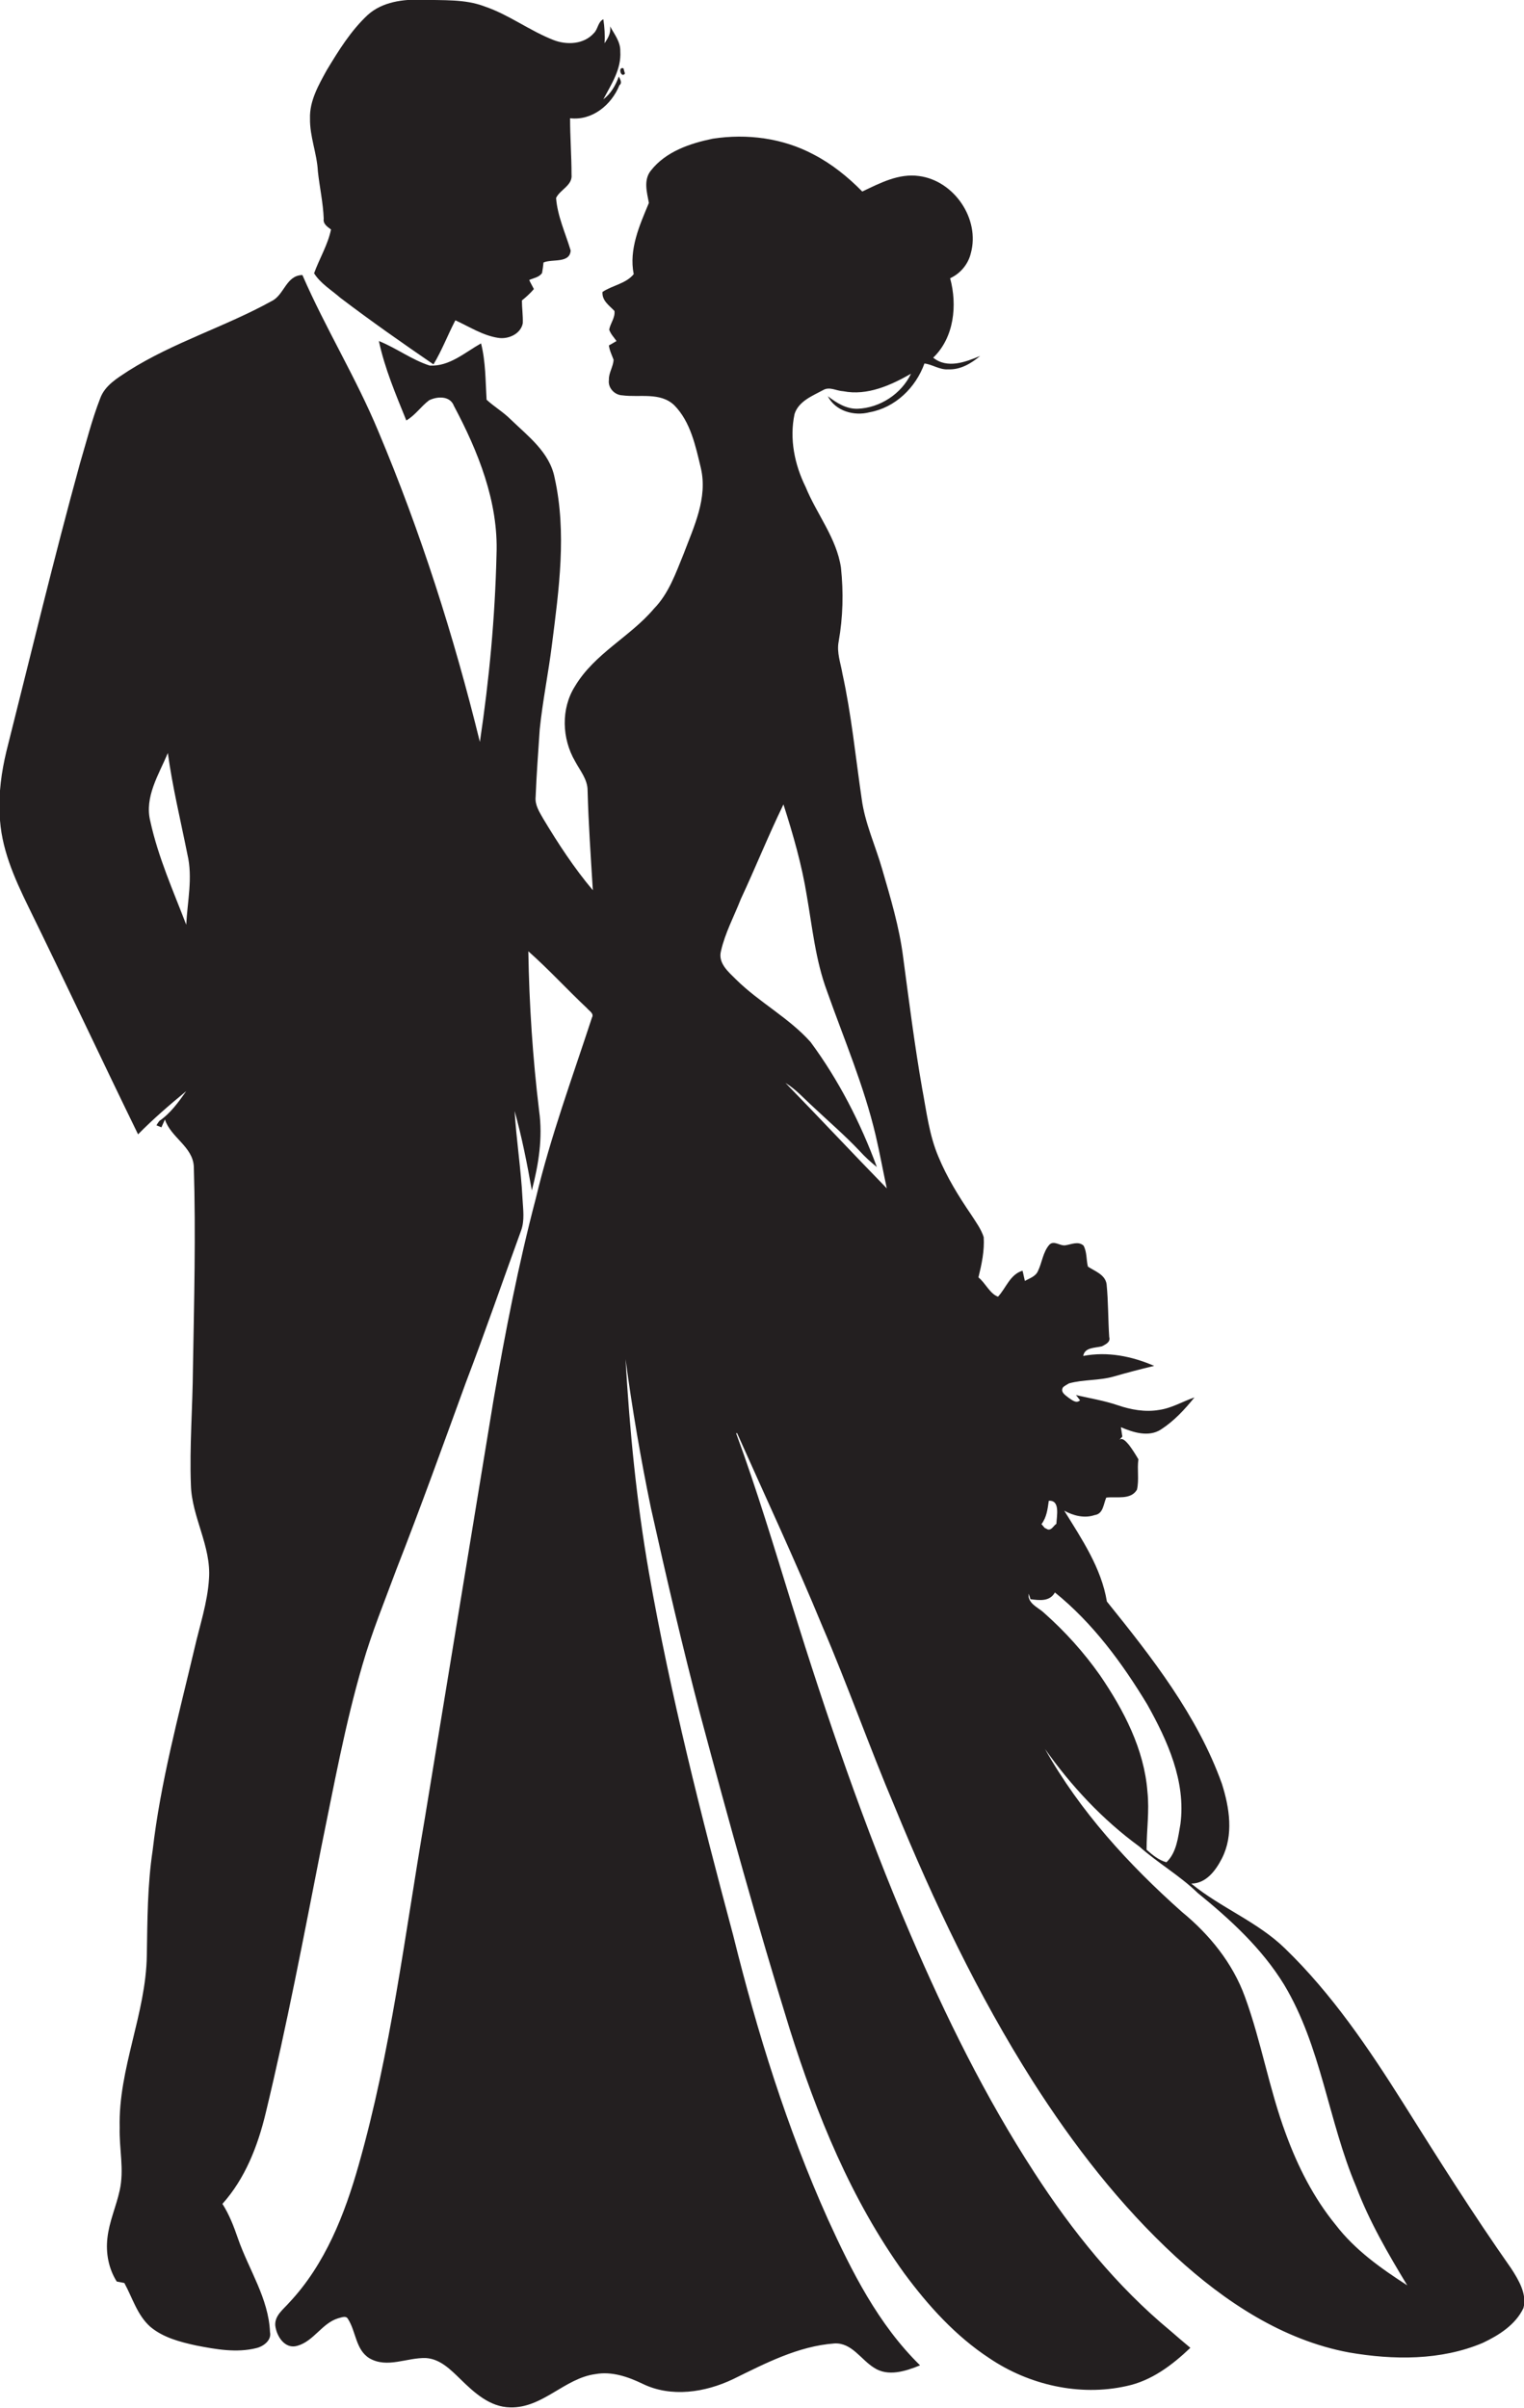
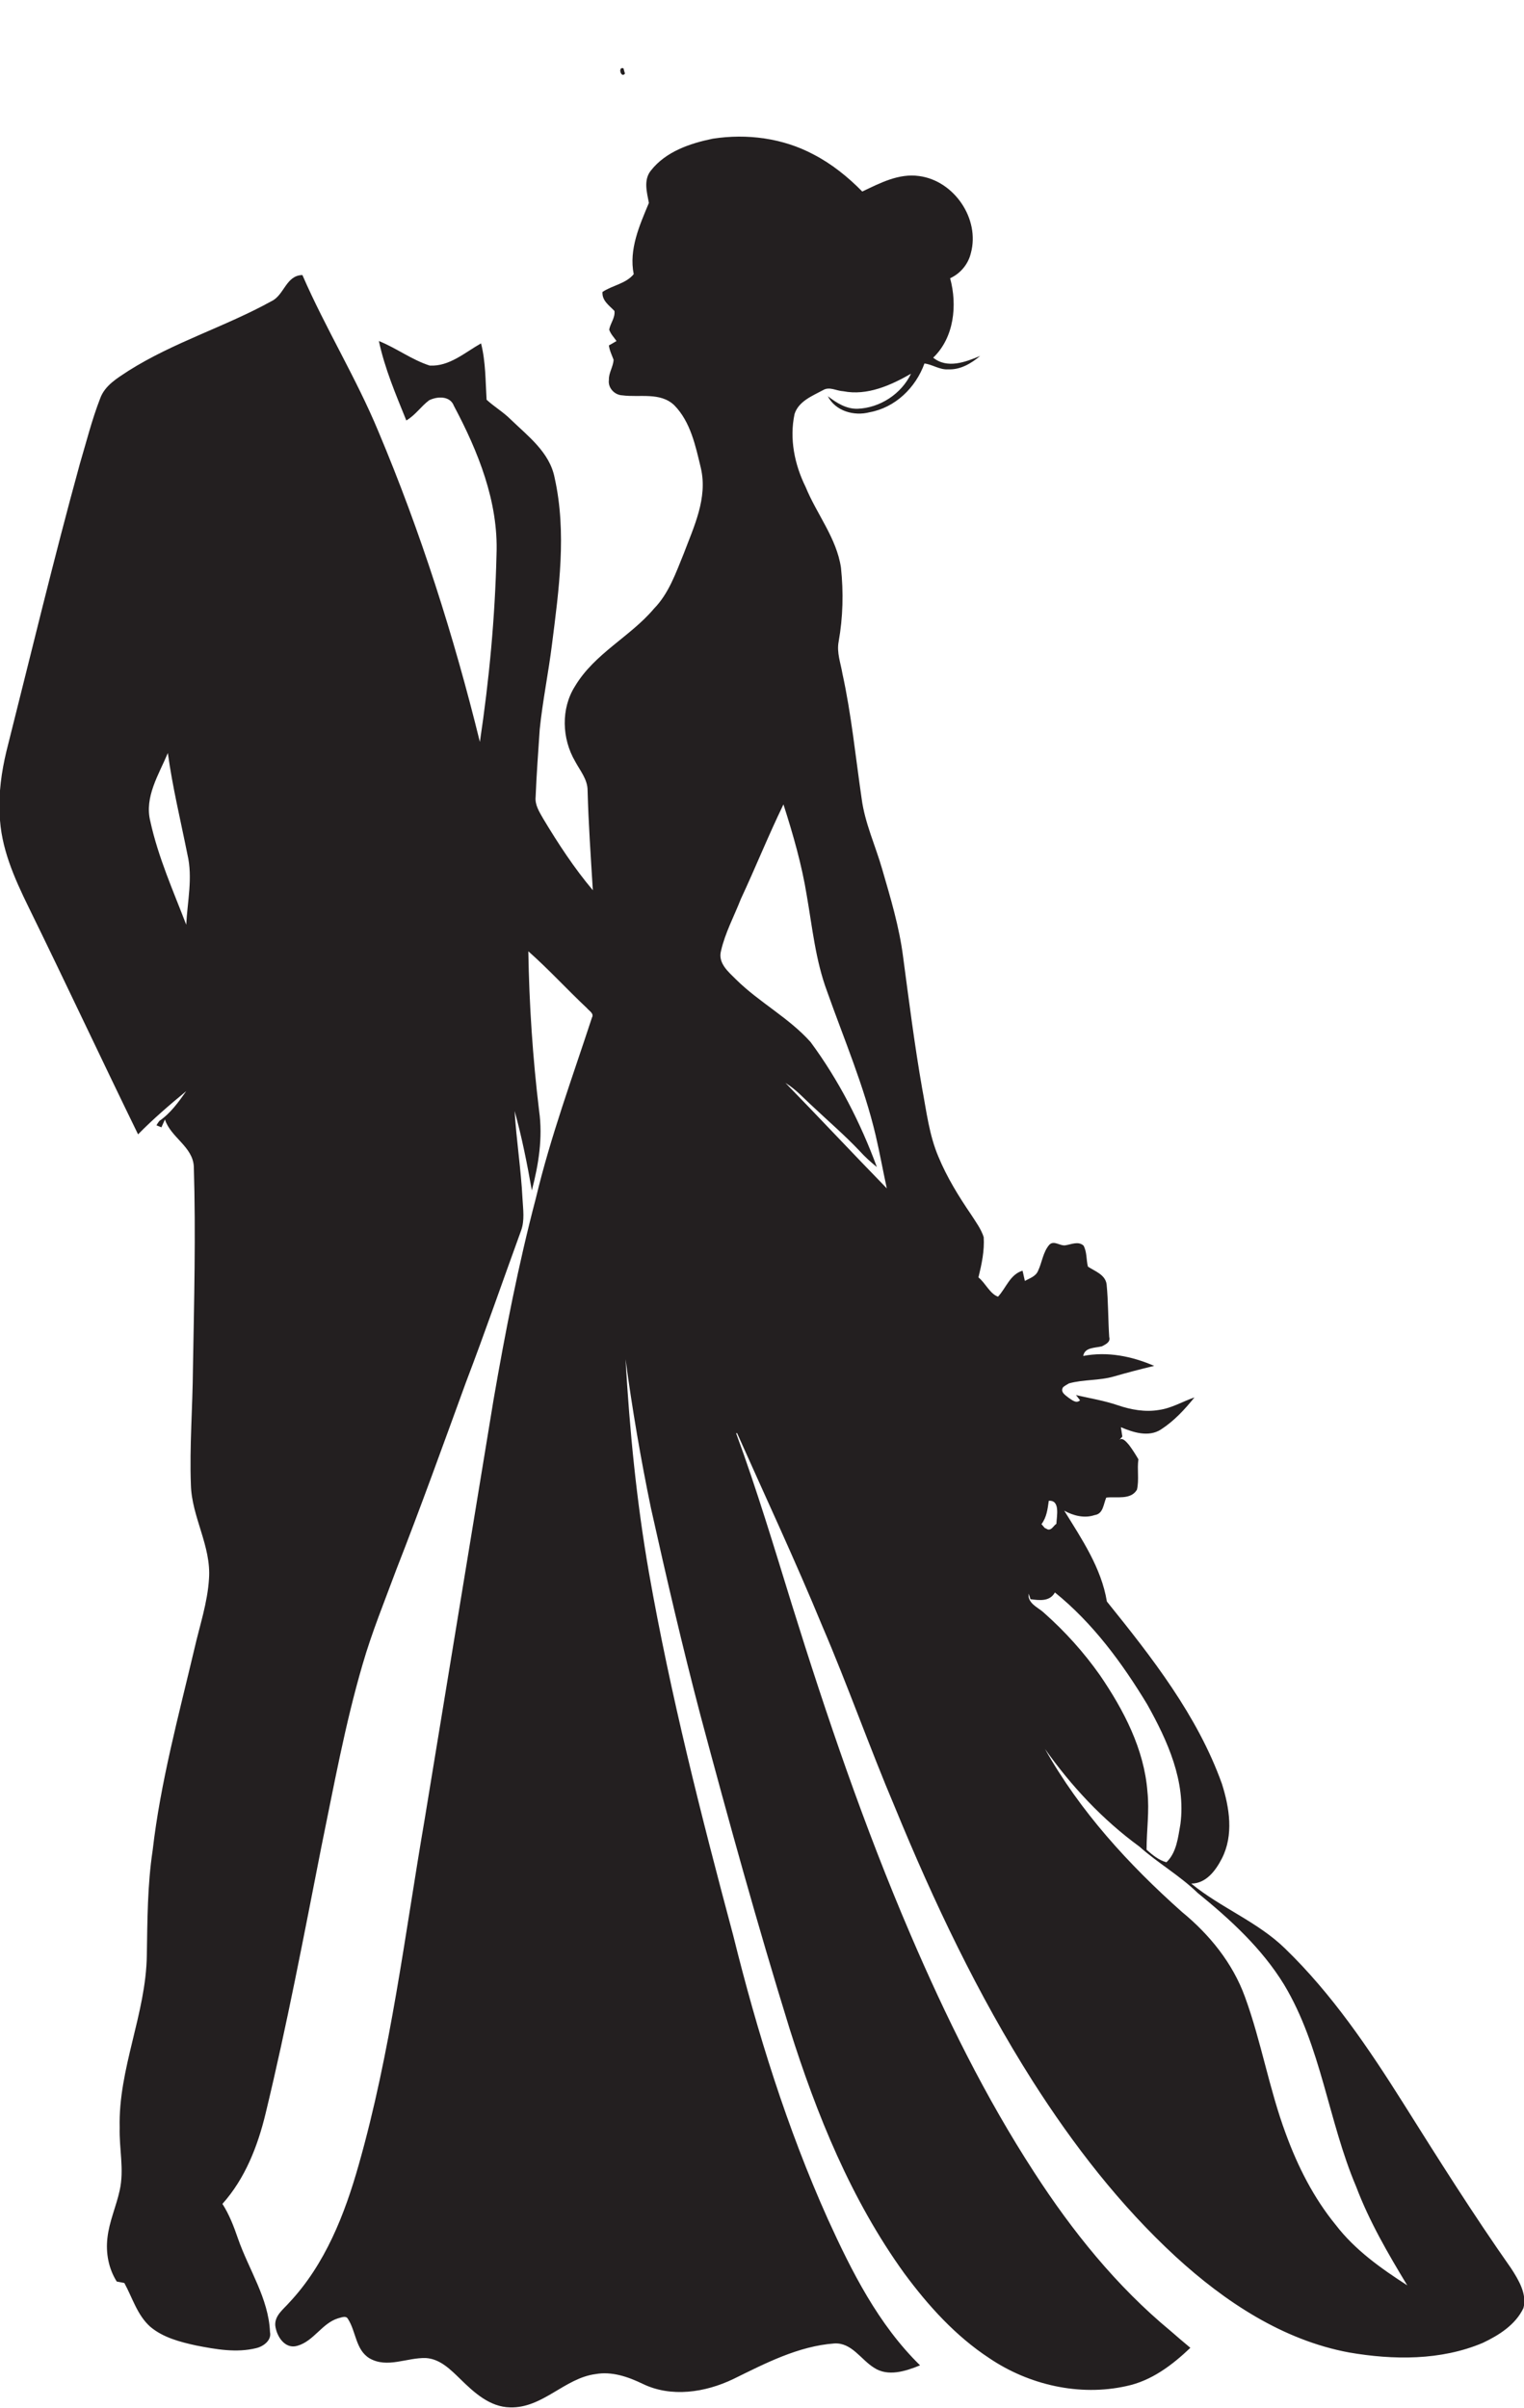
<svg xmlns="http://www.w3.org/2000/svg" version="1.1" id="Layer_1" x="0px" y="0px" viewBox="0 0 522.1 824.8" enable-background="new 0 0 522.1 824.8" xml:space="preserve">
  <g>
-     <path fill="#231F20" d="M110.9,74.9c-0.3,1.8,1.3,2.8,2.5,3.7c-1.1,5.3-4,10-5.8,15c2.2,3.5,5.9,5.7,9,8.4   c10.4,7.9,21.1,15.4,31.9,22.8c2.9-4.8,4.9-10.1,7.5-15.1c4.8,2.2,9.4,5.2,14.6,6c3.5,0.6,7.8-1.3,8.5-5c0.1-2.6-0.3-5.2-0.3-7.8   c1.5-1.2,2.9-2.5,4.1-3.9c-0.5-1-1.1-2-1.6-3.1c1.5-0.7,3.4-0.9,4.4-2.4c0.2-1.2,0.4-2.4,0.5-3.6c3-1.3,9,0.4,9.3-4.1   c-1.8-6-4.5-11.7-5-18c1.4-2.9,5.7-4.3,5.3-8c0-6.4-0.5-12.8-0.5-19.3c7.6,0.9,14.2-4.6,16.9-11.3c1.1-0.9,0.2-2-0.2-3   c-1.1,3-2.7,5.9-5.3,7.8c2.7-5.1,6.2-10.3,5.8-16.4c0.1-3.3-2-5.8-3.5-8.6c0.4,2.2-0.7,4.1-1.9,5.8c0.2-2.7,0-5.5-0.4-8.2   c-1.9,0.9-1.8,3.4-3.3,4.8c-3.4,3.8-9.2,4.1-13.8,2.3c-8.2-3.2-15.3-8.7-23.6-11.5c-6.8-2.6-14.2-2-21.4-2.3   c-6.5-0.2-13.6,0.7-18.6,5.2c-5.8,5.4-10,12.2-14.1,19c-2.8,5.1-5.9,10.5-5.7,16.5c-0.1,6.2,2.4,12,2.7,18.1   C109.5,64.2,110.7,69.5,110.9,74.9z" />
    <path fill="#231F20" d="M517.7,776.9c-13-18.5-25.1-37.7-37.1-56.8c-11.8-18.7-24.3-37.2-40.3-52.7c-9.4-9.2-22.1-14-32.2-22.3   c5.1,0,8.4-4.5,10.5-8.6c4.1-8,2.6-17.4,0-25.6c-8.4-23.4-24-43.3-39.4-62.4c-1.9-11.5-8.6-21.4-14.6-31.1   c3.1,1.7,6.9,2.7,10.4,1.5c3-0.4,3-3.8,4-6c3.5-0.4,8.4,0.9,10.5-2.7c0.8-3.4,0-7,0.5-10.4c-1-1.7-2-3.3-3.2-4.9   c-0.9-1-2.4-3.1-3.7-1.4c0.4-0.4,1.1-1.1,1.4-1.5c-0.1-0.8-0.4-2.4-0.5-3.2c4.2,1.8,9.5,3.5,13.7,0.8c4.5-2.9,8.2-6.9,11.5-11   c-4.1,1.4-7.8,3.7-12.2,4.3c-4.7,0.8-9.6-0.1-14-1.6c-4.7-1.6-9.6-2.4-14.4-3.5c0.4,0.4,1,1.3,1.4,1.8c-1.3,1.2-2.7-0.1-3.8-0.8   c-1.1-0.9-3.1-2-2-3.7c0.6-0.5,1.3-0.9,2-1.3c5-1.4,10.4-0.9,15.5-2.4c4.5-1.3,9.1-2.5,13.7-3.6c-7.6-3.3-16-5-24.3-3.4   c0.5-3,4-2.7,6.4-3.3c1.3-0.7,3-1.4,2.5-3.2c-0.4-6-0.3-12.1-0.9-18.1c-0.5-3.3-4-4.4-6.4-6c-0.6-2.4-0.3-5-1.5-7.2   c-1.8-1.6-4.2-0.4-6.2-0.1c-1.9,0.3-3.9-1.8-5.5-0.2c-2.2,2.5-2.5,6.1-3.9,9c-0.8,1.9-2.9,2.5-4.5,3.4c-0.3-1.2-0.5-2.4-0.8-3.5   c-4.3,1.3-5.6,5.9-8.4,8.9c-2.8-1-4.3-4.7-6.7-6.6c1.1-4.5,2.1-9.1,1.8-13.8c-0.9-2.8-2.7-5.2-4.3-7.7c-4.3-6.3-8.3-12.8-11.2-19.8   c-3.2-7.5-4.1-15.6-5.6-23.5c-2.6-14.9-4.5-29.9-6.5-44.9c-1.3-10.3-4.3-20.2-7.2-30.2c-2.3-8-5.9-15.7-7-24   c-2.1-14.3-3.5-28.8-6.6-42.9c-0.6-3.6-2-7.2-1.3-10.9c1.5-8.4,1.7-16.9,0.8-25.4c-1.5-10.1-8.3-18.3-12.1-27.6   c-3.8-7.7-5.6-16.5-3.8-25c1.4-4.4,6.1-6.2,9.8-8.2c2.2-1.3,4.6,0.3,6.9,0.4c8.2,1.6,16.2-2,23.2-6c-3.3,6.9-10.6,11.7-18.3,12   c-3.9,0.1-7.2-2-10.2-4.3c2.6,5.1,9,6.9,14.3,5.5c8.8-1.6,15.8-8.4,18.8-16.7c2.7,0.3,5.2,2.2,8.1,2c4.2,0.2,7.9-2,11-4.6   c-5,2.1-11.3,4.5-16.1,0.6c7.2-6.9,8.3-18,5.8-27.2c3.5-1.6,6.2-4.8,7.1-8.6c3.2-11.7-5.7-24.8-17.7-26.4c-7-1-13.4,2.4-19.5,5.3   c-4.9-5-10.5-9.5-16.7-12.7c-10.5-5.6-22.8-7.2-34.5-5.4c-7.8,1.6-16.1,4.4-21.2,10.9c-2.6,3.2-1.4,7.4-0.7,11.1   c-3.2,7.7-6.9,15.9-5.2,24.4c-2.7,3.3-7.3,3.8-10.7,6.1c-0.2,3,2.3,4.6,4.1,6.5c0.3,2.3-1.4,4.2-1.8,6.4c0.5,1.5,1.6,2.6,2.5,3.9   c-0.6,0.4-1.9,1.1-2.6,1.5c0.2,1.7,1,3.3,1.6,4.9c-0.1,2.4-1.7,4.5-1.6,6.9c-0.4,2.7,1.9,5.2,4.6,5.3c5.9,0.8,13-1.2,17.8,3.4   c5.6,5.7,7.3,14,9.1,21.5c2.4,10.3-2.4,20.1-5.9,29.4c-2.7,6.6-5.1,13.6-10.2,18.8C216,218,203.7,223.8,197,235   c-4.9,7.7-4.5,18,0,25.7c1.7,3.2,4.3,6.2,4.3,10c0.3,11.4,1.1,22.8,1.8,34.2c-6.4-7.6-11.9-16-17-24.5c-1.3-2.3-2.9-4.7-2.6-7.5   c0.3-7.7,0.9-15.4,1.4-23.1c1-9.8,3-19.4,4.2-29.1c2.4-18.9,5.1-38.3,0.9-57.1c-1.7-8.7-9.1-14.2-15.1-20c-2.5-2.5-5.6-4.3-8.2-6.7   c-0.4-6.5-0.3-13-1.9-19.3c-5.5,3.1-10.9,8-17.6,7.6c-6.2-2-11.4-6-17.4-8.4c2,9.4,5.8,18.3,9.4,27.2c3.1-1.8,5-4.8,7.8-6.9   c2.8-1.4,7.2-1.6,8.5,1.9c8.3,15.6,15.3,32.9,14.6,50.9c-0.5,21.5-2.5,42.9-5.7,64.2c-8.9-36.2-20.3-72-34.8-106.4   c-7.6-18.3-18.1-35.3-26-53.5c-5.6,0.1-6.2,6.8-10.5,8.9c-15.9,8.8-33.6,14.1-49.1,23.9c-3.8,2.5-8.1,5-9.7,9.5   c-2.8,7.2-4.7,14.8-6.9,22.2c-9,32.7-16.9,65.7-25.2,98.6c-1.7,7.1-2.7,14.3-2.3,21.6c0.3,11.3,5,21.8,9.9,31.8   c12.7,25.9,24.9,52,37.5,77.8c5.2-5.3,10.8-10.1,16.5-14.8c-2.6,3.7-5.4,7.6-9.2,10.2c-0.3,0.4-0.8,1.1-1,1.5   c0.4,0.2,1.3,0.5,1.7,0.7c0.3-0.7,0.9-2,1.2-2.7c2,6.2,9.6,9.3,9.9,16.2c0.7,23,0.1,46.1-0.3,69.1c-0.1,13.3-1.2,26.6-0.7,39.9   c0.3,11,7,20.9,6.2,32.1c-0.5,8.2-3.2,16.1-5,24c-5.4,22.9-11.6,45.6-14.3,69c-1.8,11.9-1.8,24-2,36c-0.3,20.1-9.8,38.8-9.3,59   c-0.2,7.2,1.6,14.4,0,21.5c-1.2,5.5-3.6,10.7-4.2,16.3c-0.6,5.1,0.4,10.5,3.2,14.9c0.7,0.1,2,0.4,2.6,0.5c2.8,5.1,4.4,11,8.9,15   c4.4,3.7,10.2,5.2,15.7,6.4c6.7,1.3,13.8,2.6,20.6,0.9c2.5-0.6,5.3-2.7,4.7-5.5c-0.5-11.6-7.3-21.4-11-32.1   c-1.4-4.1-3-8.2-5.3-11.8c7.8-8.7,12.1-19.8,14.8-31c7.3-30.2,13.1-60.8,19.1-91.3c4.3-20.9,8.1-41.9,14.1-62.4   c3.2-11.1,7.6-21.8,11.6-32.6c8.3-21.2,16-42.6,23.8-64c6.6-17.3,12.6-34.7,18.9-52c1.3-3.5,0.7-7.3,0.5-11c-0.5-10-2.1-20-2.7-30   c2.5,9,4.3,18.1,5.9,27.2c2.3-8.8,3.8-18,2.5-27.2c-2.2-18.2-3.4-36.4-3.7-54.7c7,6.2,13.3,13.1,20.1,19.5c0.7,0.9,2.5,1.8,1.7,3.2   c-6.7,20.5-14.2,40.8-19.2,61.8c-6,22.8-10.5,45.9-14.5,69c-7.9,47.9-15.7,95.8-23.6,143.7c-6.8,39.6-11.6,79.7-22.6,118.4   c-4.8,17-11.5,34.1-23.8,47.2c-2,2.3-5,4.4-4.8,7.8c0.4,3.7,3.3,8.3,7.6,7c5.6-1.6,8.4-7.7,13.9-9.4c1-0.2,2.7-1.1,3.4,0.2   c2.8,4.3,2.6,10.6,7.4,13.5c6.1,3.5,12.8-0.3,19.3-0.1c4.9,0.3,8.5,4,11.8,7.2c4.7,4.6,10.1,9.6,17.1,9.7   c11.1,0.3,18.6-10,29.2-11.4c5.6-1,11.1,0.9,16.1,3.3c9.8,4.8,21.5,3,31.1-1.6c11-5.4,22.3-11.3,34.7-12.2c5.9-0.3,9,5.5,13.5,8.3   c4.8,3.2,10.9,1.2,15.8-0.8c-14.3-14-23.4-32.1-31.6-50.1c-14-31.2-24.2-64-32.4-97.1c-11-41.1-21.5-82.4-28.9-124.4   c-4.2-24.1-6.6-48.5-8-73c2.3,17.1,5.2,34.1,8.7,51c5.3,23.8,10.8,47.5,17,71.1c9.6,35.9,19.5,71.7,30.5,107.2   c9.3,29.5,21.1,58.6,39.3,83.8c8.2,11.1,17.6,21.5,29.2,29.1c13.5,9.1,30.8,13.1,46.9,9.5c8.6-1.8,15.7-7.2,21.9-13.1   c-2.3-1.9-4.5-3.8-6.8-5.8c-18.5-15.3-33.7-34.2-46.7-54.3c-16.7-25.7-30.3-53.3-42.4-81.5c-15.8-36.8-28.7-74.7-40.6-112.9   c-6.1-19.7-12-39.4-19.1-58.7l0.3-0.1c9.8,22,20,43.8,29.2,66.1c8.8,20.5,16.2,41.6,24.9,62.1c13.3,32.4,28.4,64.2,47.2,93.8   c13.9,21.8,29.9,42.5,49,60.1c16.8,15.4,36.7,28.6,59.4,32.8c15.1,2.6,31.4,2.8,45.8-3.3c5.5-2.6,11.2-6.2,13.9-11.9   C523.2,785.8,520.3,780.9,517.7,776.9z M63.8,316.7c-4.5-11.7-9.6-23.1-12.3-35.4c-2.1-8.3,2.9-16,6-23.4   c1.6,11.7,4.4,23.2,6.7,34.7C66.1,300.6,64.2,308.7,63.8,316.7z M269.1,370.9c3.6,2.2,6.4,5.4,9.5,8.2c5.3,5,10.9,9.8,15.9,15.1   c1.8,2,3.8,3.8,5.9,5.5c-5.6-15.2-13.1-29.8-22.7-42.8c-7.4-8.3-17.6-13.6-25.5-21.4c-2.6-2.6-6.3-5.6-5.2-9.8   c1.4-6.2,4.5-11.9,6.8-17.8c5-10.7,9.4-21.7,14.6-32.4c3.3,10.3,6.3,20.7,8,31.3c1.9,10.9,3,22.1,6.9,32.6   c5.8,16.4,12.7,32.5,16.7,49.5c1.4,6,2.5,12.1,3.8,18.1C292.1,395,280.7,382.8,269.1,370.9z M359.3,514c4-0.3,2.7,5.3,2.6,7.9   c-1,0.6-1.6,2.3-3,1.9c-0.2-0.1-0.7-0.4-1-0.5l-1.1-1.3C358.6,519.6,358.9,516.8,359.3,514z M352.4,547l0-1v-0.2   c0.2,0.5,0.5,1.4,0.6,1.9c3.1,0.4,6.6,0.9,8.4-2.3c13,10.5,23,24.1,31.6,38.3c7,12.5,13.3,26.4,11.4,41c-0.8,4.5-1.3,9.8-4.8,13.1   c-2.6-0.7-4.8-2.5-6.8-4.3c0-6.6,1-13.2,0.3-19.8c-1.1-14.6-8.1-28-16.3-40c-5.5-7.8-11.9-14.9-19-21.2   C356.1,550.8,353,549.7,352.4,547z M457.6,762c-7.6-9.3-13-20-17.1-31.2c-5.7-15.3-8.4-31.6-14-46.9c-4.2-11.6-12.2-21.4-21.6-29.1   c-18.2-16.2-34.9-34.4-46.9-55.8c9,12.7,19.7,24.2,32.3,33.4c6.4,5.7,13.8,9.9,20,15.9c11.2,9.1,22,19,29.6,31.4   c12.8,21.3,15.1,46.6,24.7,69.2c4.5,11.9,10.9,22.9,17.5,33.8C473.1,776.9,464.2,770.6,457.6,762z" />
    <path fill="#231F20" d="M214.1,25.2c-0.1-0.4-0.4-1.3-0.5-1.8C211.5,22.7,212.8,27,214.1,25.2z" />
  </g>
</svg>